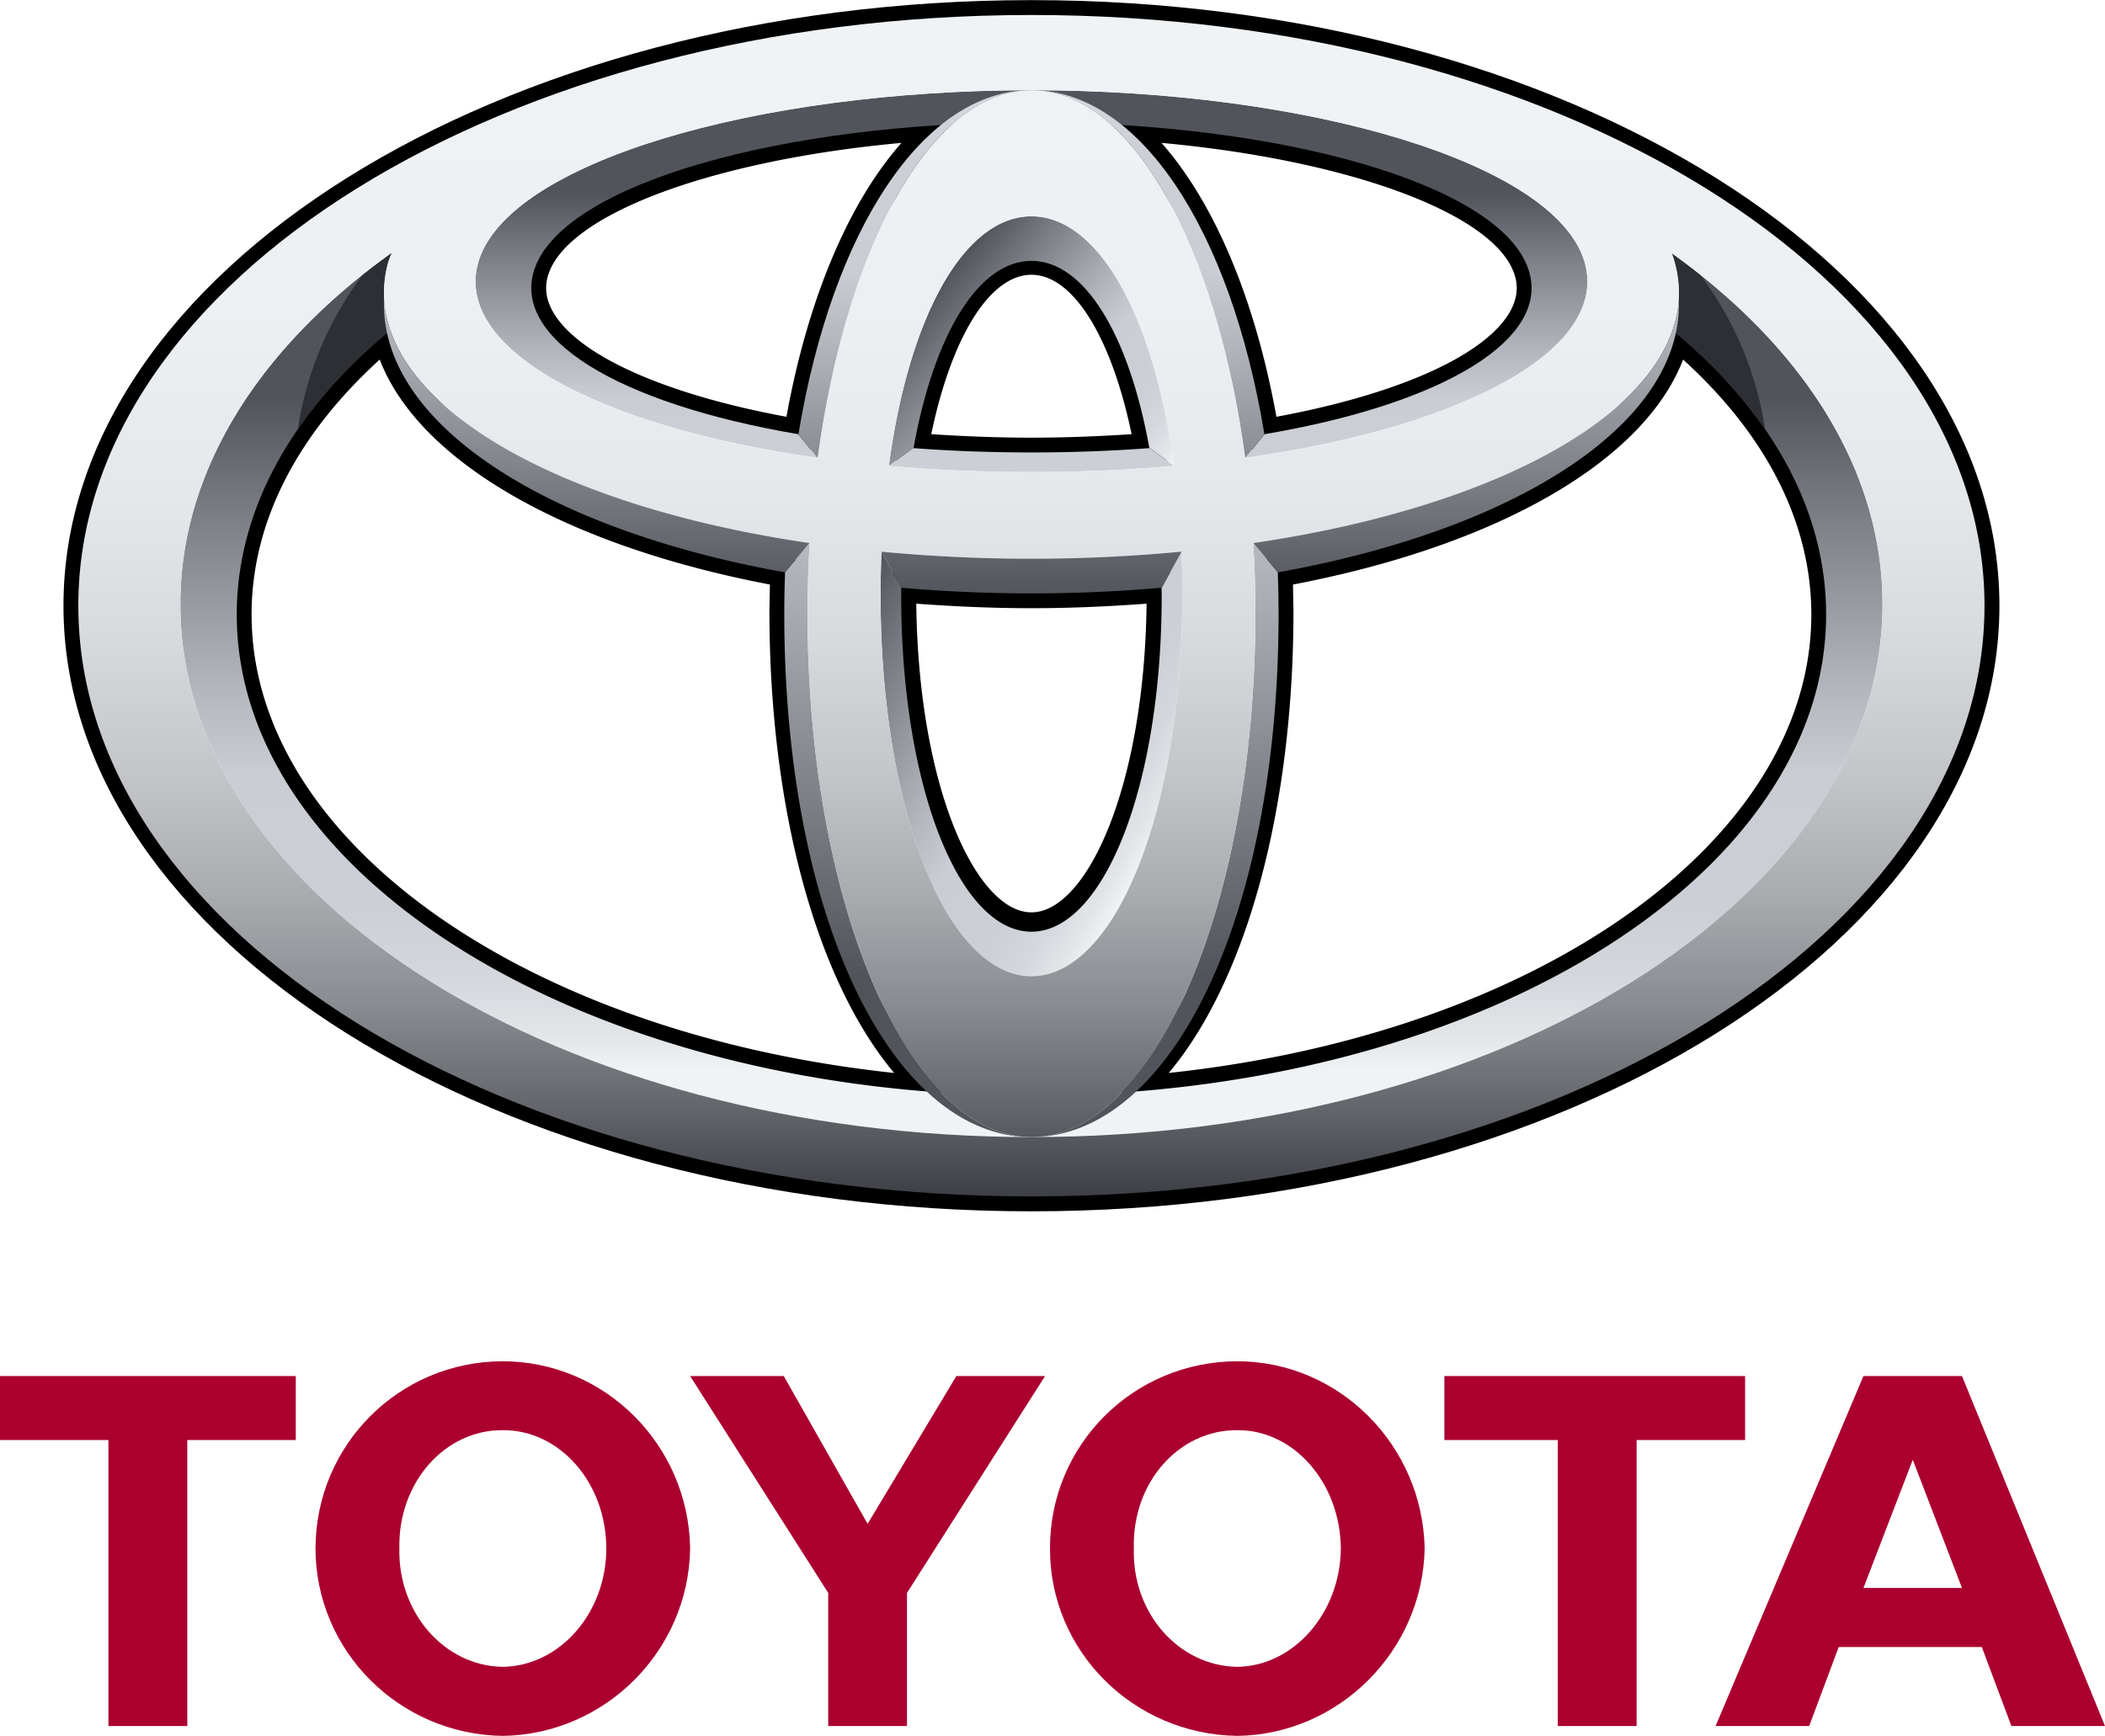
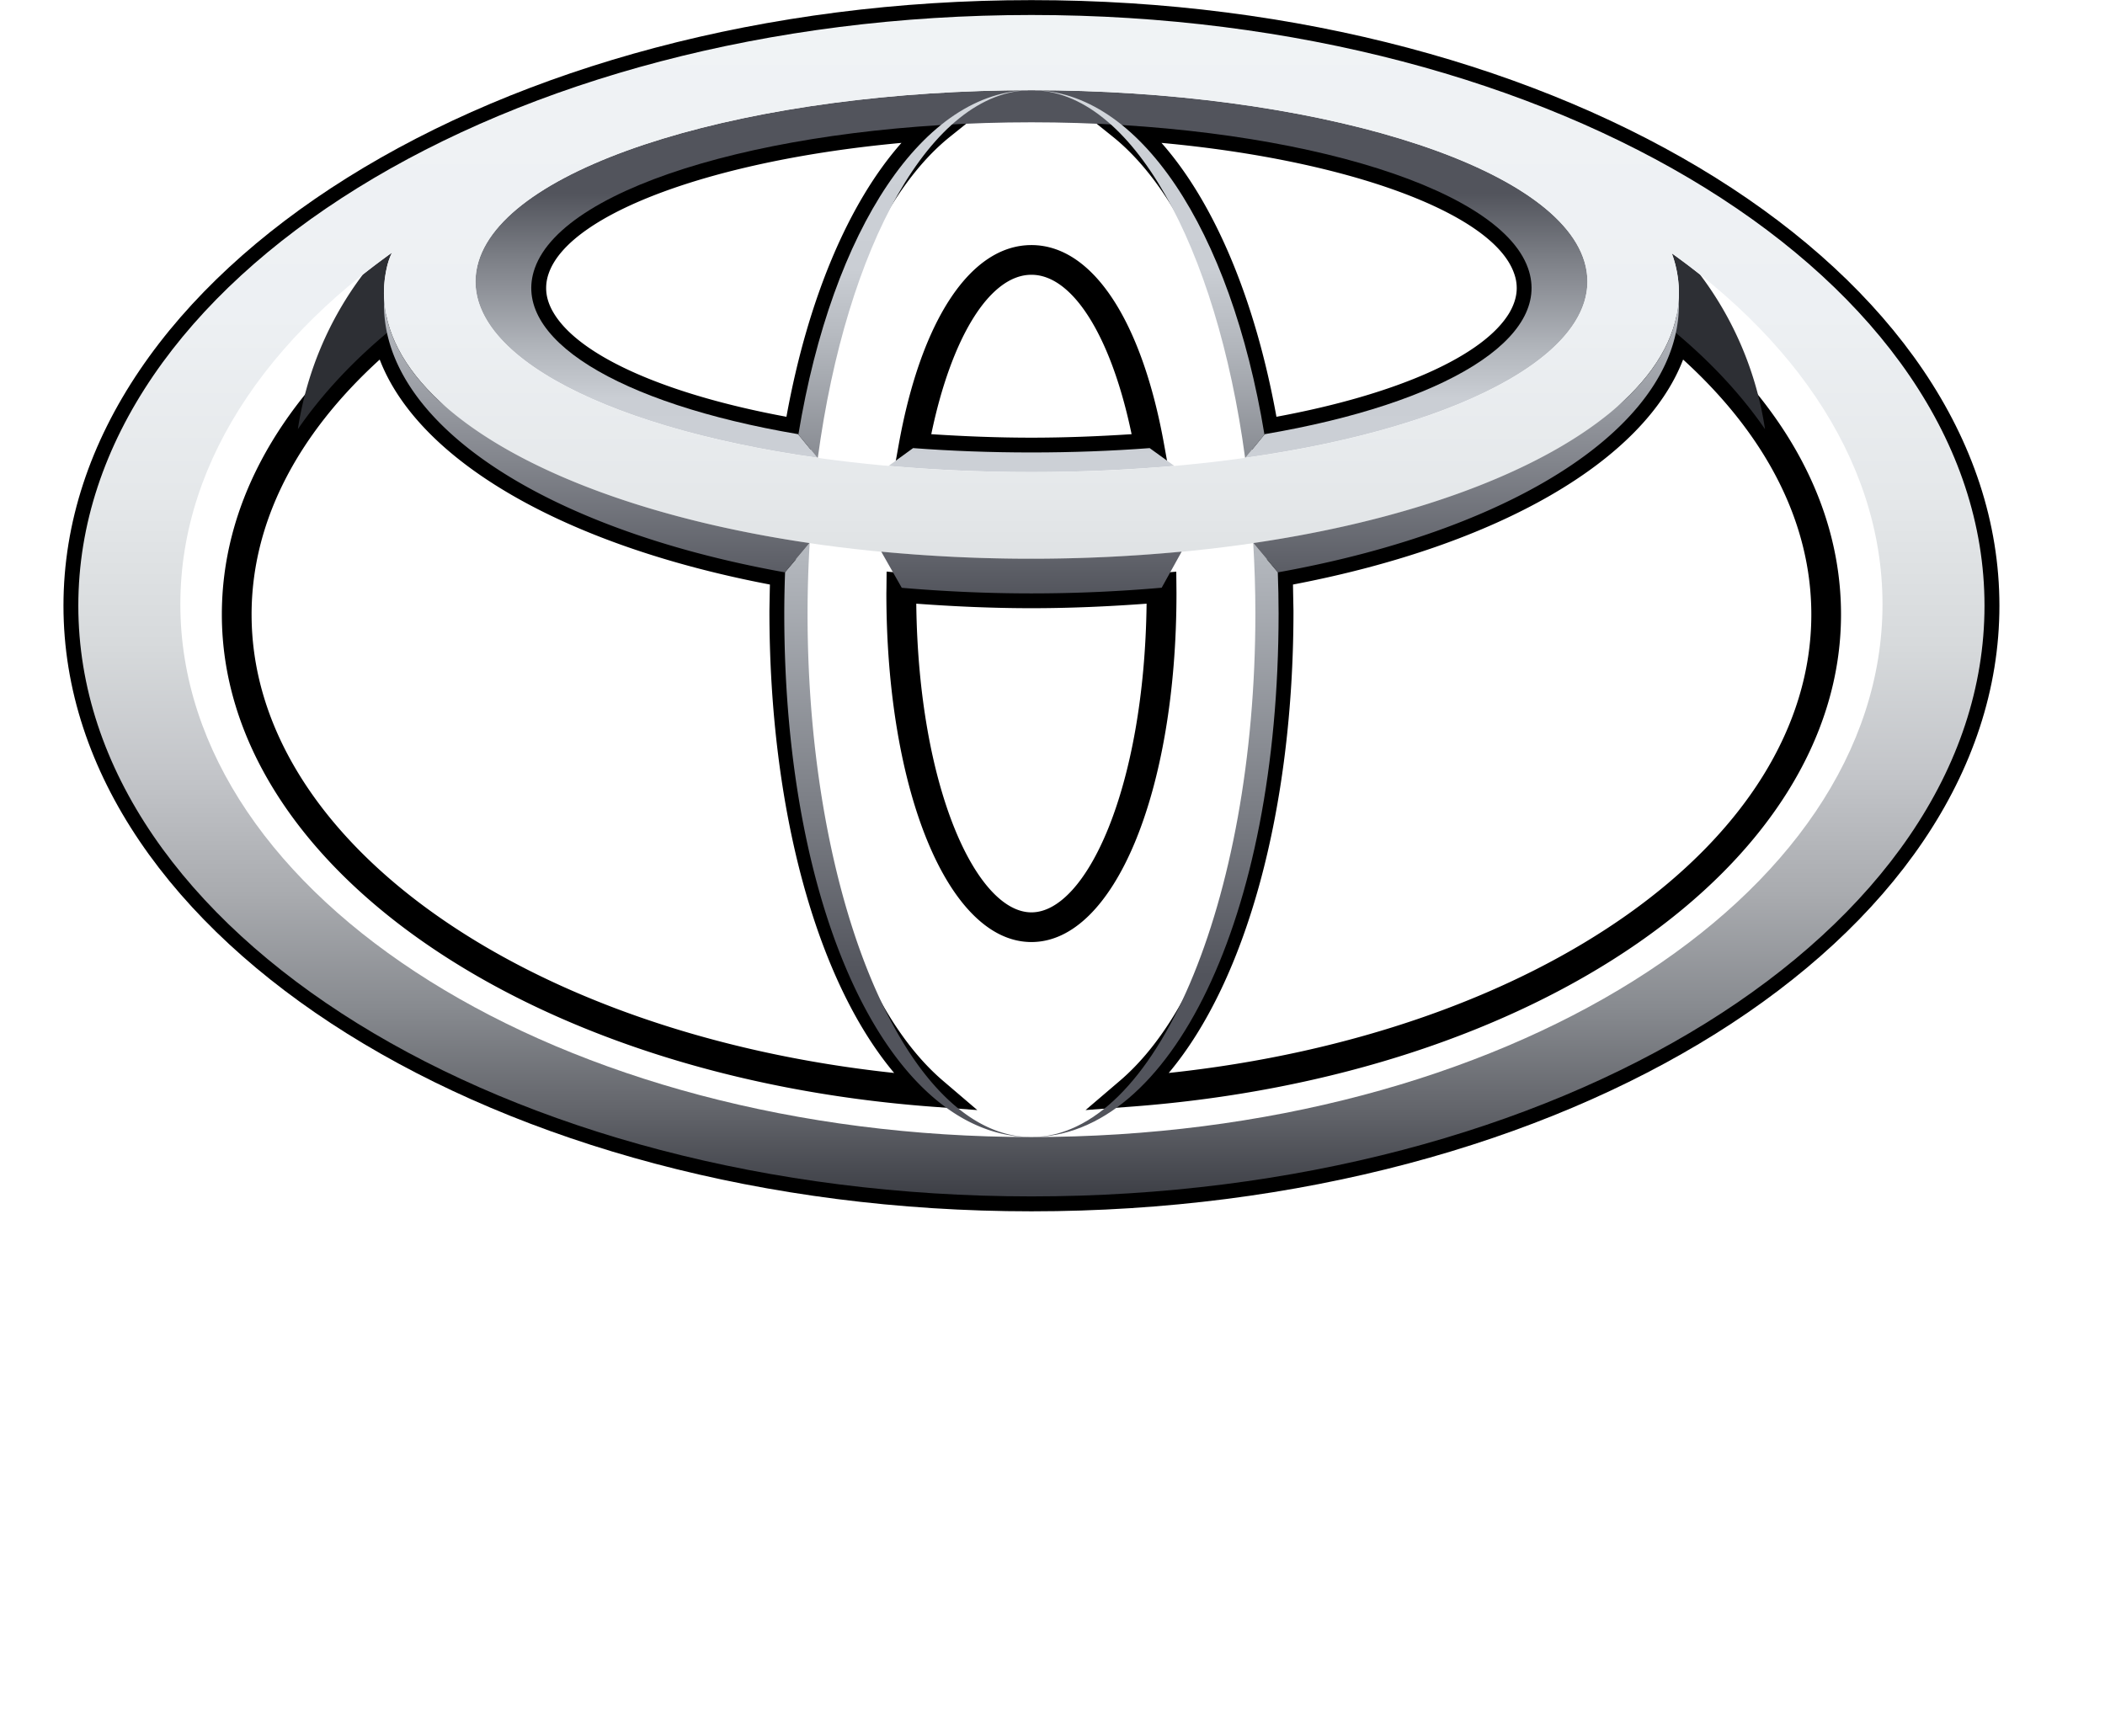
<svg xmlns="http://www.w3.org/2000/svg" width="2500" height="2062" viewBox="0 0 283.465 233.771">
-   <path d="M141.396 208.536c-.043-13.945 11.196-25.195 25.234-25.219 13.694.022 24.942 11.272 25.218 25.219-.273 13.789-11.521 25.039-25.218 25.234-14.038-.195-25.276-11.445-25.234-25.234zm25.235 15.938c7.578-.117 13.852-7.238 13.93-15.938-.078-8.867-6.352-15.988-13.93-15.938-7.906-.052-14.195 7.069-13.945 15.938-.25 8.699 6.039 15.82 13.945 15.938M220.391 193.927v38.515h-10.614v-38.515h-15.273v-8.617H235v8.617h-14.609M247.605 221.806l-3.974 10.637h-12.604l19.91-47.133h13.27l19.258 47.133H270.86l-3.983-10.637h-19.272zm9.973-7.957h6.629l-6.629-17.267-6.641 17.267h6.641M25.223 193.927v38.515H14.602v-38.515H0v-8.617h39.832v8.617H25.223M42.488 208.536c.021-13.945 11.254-25.195 25.214-25.219 13.78.022 25.03 11.272 25.233 25.219-.203 13.789-11.453 25.039-25.233 25.234-13.96-.195-25.194-11.445-25.214-25.234zm25.214 15.938c7.668-.117 13.937-7.238 13.944-15.938-.008-8.867-6.276-15.988-13.944-15.938-7.828-.052-14.108 7.069-13.925 15.938-.183 8.699 6.097 15.82 13.925 15.938M116.834 232.442h5.305v-17.93l18.593-29.202h-11.945l-11.953 19.906-11.289-19.906H92.936l18.593 29.202v17.93h5.305" fill="#ab002f" />
  <path d="M8.547 81.561c0 44.972 58.476 81.562 130.35 81.562 71.873 0 130.35-36.59 130.35-81.562C269.246 36.585 210.77 0 138.896 0S8.547 36.585 8.547 81.561zm4 0c0-42.762 56.679-77.554 126.35-77.554 69.669 0 126.35 34.792 126.35 77.554 0 42.771-56.681 77.562-126.35 77.562-69.671-.001-126.35-34.79-126.35-77.562z" />
  <path d="M126.58 14.827c-30.508 1.863-52.667 9.949-56.444 20.602a9.999 9.999 0 0 0-.586 3.345c0 1.797.508 3.594 1.516 5.312C75.3 51.3 88.443 57.249 107.146 60.44l1.98.324.332-1.978c3.07-18.727 9.809-33.453 18.496-40.406l4.922-3.944-6.296.391zM74.519 42.069c-.652-1.109-.973-2.203-.973-3.281 0-.68.117-1.344.359-2.02 2.883-8.138 22.468-15.246 47.487-17.539-7.137 8.073-12.625 21.082-15.488 36.887-16.258-3.008-27.948-8.188-31.385-14.047zm-4.383-6.641zM121.002 59.983l-.391 2.176 2.207.168c5.234.391 10.645.602 16.074.602 5.434 0 10.848-.211 16.083-.602l2.203-.168-.392-2.176c-3.009-16.898-9.703-26.992-17.891-26.992-8.194 0-14.885 10.094-17.893 26.992zm17.894-22.992c5.598 0 10.766 8.383 13.489 21.469-4.427.289-8.936.469-13.493.469-4.551 0-9.062-.18-13.484-.469 2.715-13.086 7.891-21.469 13.488-21.469zM149.834 18.382c8.684 6.953 15.43 21.681 18.5 40.406l.328 1.978 1.977-.324c18.711-3.191 31.861-9.142 36.08-16.355 1.641-2.772 1.953-5.766.938-8.655-3.776-10.652-25.936-18.738-56.442-20.603l-6.288-.391 4.907 3.944zm6.574.847c25.012 2.293 44.596 9.414 47.471 17.539.25.676.367 1.34.367 2.02 0 1.078-.328 2.172-.965 3.281-3.449 5.858-15.143 11.039-31.393 14.047-2.863-15.804-8.343-28.813-15.48-36.887zM50.832 43.28C37.121 54.765 29.875 68.409 29.875 82.744c0 33.722 41.12 62.226 95.643 66.288l6.09.457-4.637-3.961c-11.945-10.219-19.363-34.465-19.363-63.28l.125-6.808-1.672-.34c-28.679-5.14-49.082-17.199-51.987-30.703l-.695-3.242-2.547 2.125zM33.879 82.744c0-12.292 5.996-24.089 17.254-34.335 5.245 13.645 24.843 25.012 52.545 30.301-.035 1.562-.066 3.538-.066 3.538 0 26.718 6.34 49.792 16.797 62.241-49.68-5.301-86.53-31.25-86.53-61.745zM119.373 79.14l-.012.726c0 26.784 8.398 46.991 19.535 46.991 11.133 0 19.532-20.207 19.532-46.991l-.027-2.89-2.148.184c-5.664.496-11.496.742-17.355.742s-11.699-.246-17.348-.742l-2.156-.195-.021 2.175zm35.031 2.147c-.301 24.921-8.152 41.573-15.508 41.573-7.363 0-15.215-16.652-15.508-41.573 5.086.375 10.281.609 15.508.609 5.235 0 10.415-.234 15.508-.609zM223.711 44.397c-2.902 13.504-23.309 25.562-51.979 30.703l-1.68.312.133 6.835c0 28.815-7.422 53.062-19.363 63.28l-4.637 3.961 6.082-.457c54.528-4.062 95.649-32.566 95.649-66.288 0-14.335-7.254-27.979-20.965-39.464l-2.539-2.125-.701 3.243zm2.941 4.012c11.266 10.246 17.266 22.043 17.266 34.335 0 30.495-36.848 56.444-86.533 61.745 10.457-12.449 16.797-35.523 16.797-62.241 0 0-.039-1.977-.066-3.538 27.693-5.289 47.29-16.657 52.536-30.301z" />
  <linearGradient id="a" gradientUnits="userSpaceOnUse" x1="-907.035" y1="1209.688" x2="-907.035" y2="1300.343" gradientTransform="matrix(1 0 0 -1 1045.93 1353.947)">
    <stop offset="0" stop-color="#f0f3f5" />
    <stop offset=".056" stop-color="#e2e5e8" />
    <stop offset=".138" stop-color="#d4d8dd" />
    <stop offset=".242" stop-color="#ccd0d6" />
    <stop offset=".44" stop-color="#caced4" />
    <stop offset=".568" stop-color="#b3b7bd" />
    <stop offset=".835" stop-color="#797c83" />
    <stop offset="1" stop-color="#52545c" />
  </linearGradient>
-   <path d="M225.129 34.101c.184.508.352 1.026.484 1.547.754 2.996.598 5.938-.379 8.805C238.242 55.18 245.91 68.41 245.91 82.745c0 35.78-47.914 64.792-107.014 64.792-59.104 0-107.014-29.012-107.014-64.792 0-14.323 7.676-27.564 20.668-38.292-.969-2.867-1.125-5.809-.371-8.805a9.638 9.638 0 0 1 .621-1.652c-17.75 12.646-28.512 29.219-28.512 47.37 0 39.632 51.308 71.757 114.607 71.757 63.291 0 114.607-32.125 114.607-71.757.002-18.113-10.717-34.648-28.373-47.265z" fill="url(#a)" />
  <linearGradient id="b" gradientUnits="userSpaceOnUse" x1="-907.031" y1="1278.762" x2="-907.031" y2="1327.886" gradientTransform="matrix(1 0 0 -1 1045.93 1353.947)">
    <stop offset="0" stop-color="#f0f3f5" />
    <stop offset=".056" stop-color="#e2e5e8" />
    <stop offset=".138" stop-color="#d4d8dd" />
    <stop offset=".242" stop-color="#ccd0d6" />
    <stop offset=".44" stop-color="#caced4" />
    <stop offset=".568" stop-color="#b3b7bd" />
    <stop offset=".835" stop-color="#797c83" />
    <stop offset="1" stop-color="#52545c" />
  </linearGradient>
  <path d="M154.818 60.335c-5.051.379-10.375.586-15.926.586-5.547 0-10.867-.207-15.918-.586h-.016l-3.301 2.398c6.09.531 12.521.832 19.238.832 6.718 0 13.148-.301 19.242-.832l-3.319-2.398zm58.541-25.141c-4.023-13.297-37.187-23.062-74.463-23.062-37.27 0-70.433 9.767-74.456 23.062-3.492 11.535 15.57 22.211 45.644 26.445l-2.613-3.181c-24.328-4.14-38.788-12.968-35.452-22.354 4.043-11.396 33.409-19.648 66.874-19.648 33.464 0 62.837 8.254 66.876 19.648 3.332 9.387-11.121 18.215-35.455 22.354l-2.604 3.181c30.063-4.234 49.138-14.91 45.649-26.445z" fill="url(#b)" />
  <linearGradient id="c" gradientUnits="userSpaceOnUse" x1="-890.724" y1="1287.791" x2="-921.397" y2="1313.529" gradientTransform="matrix(1 0 0 -1 1045.93 1353.947)">
    <stop offset="0" stop-color="#f0f3f5" />
    <stop offset=".056" stop-color="#e2e5e8" />
    <stop offset=".138" stop-color="#d4d8dd" />
    <stop offset=".242" stop-color="#ccd0d6" />
    <stop offset=".44" stop-color="#caced4" />
    <stop offset=".568" stop-color="#b3b7bd" />
    <stop offset=".835" stop-color="#797c83" />
    <stop offset="1" stop-color="#52545c" />
  </linearGradient>
-   <path d="M123.014 60.335c2.793-15.52 8.852-25.219 15.879-25.219 7.035 0 13.089 9.699 15.886 25.219h.056l3.267 2.371c-2.758-20.496-10.312-33.594-19.204-33.594-8.898 0-16.449 13.098-19.203 33.594l3.266-2.371h.053z" fill="url(#c)" />
  <linearGradient id="d" gradientUnits="userSpaceOnUse" x1="-887.604" y1="1244.974" x2="-932.331" y2="1270.797" gradientTransform="matrix(1 0 0 -1 1045.93 1353.947)">
    <stop offset="0" stop-color="#f0f3f5" />
    <stop offset=".056" stop-color="#e2e5e8" />
    <stop offset=".138" stop-color="#d4d8dd" />
    <stop offset=".242" stop-color="#ccd0d6" />
    <stop offset=".44" stop-color="#caced4" />
    <stop offset=".568" stop-color="#b3b7bd" />
    <stop offset=".835" stop-color="#797c83" />
    <stop offset="1" stop-color="#52545c" />
  </linearGradient>
-   <path d="M159.092 74.319l-2.672 4.832c0 .352.016.714.016 1.081 0 25.726-7.867 45.232-17.542 45.232-9.684 0-17.535-19.508-17.535-45.232 0-.406.008-.809.016-1.198l-2.676-4.715a145.44 145.44 0 0 0-.117 5.886c0 29.167 9.094 51.261 20.316 51.261s20.324-22.094 20.324-51.261a147.012 147.012 0 0 0-.13-5.886z" fill="url(#d)" />
  <linearGradient id="e" gradientUnits="userSpaceOnUse" x1="-922.726" y1="1351.951" x2="-922.726" y2="1274.035" gradientTransform="matrix(1 0 0 -1 1045.93 1353.947)">
    <stop offset="0" stop-color="#f0f3f5" />
    <stop offset=".056" stop-color="#e2e5e8" />
    <stop offset=".138" stop-color="#d4d8dd" />
    <stop offset=".242" stop-color="#ccd0d6" />
    <stop offset=".44" stop-color="#caced4" />
    <stop offset=".568" stop-color="#b3b7bd" />
    <stop offset=".835" stop-color="#797c83" />
    <stop offset="1" stop-color="#52545c" />
  </linearGradient>
  <path d="M110.127 61.651c3.844-28.488 15.27-49.521 28.77-49.521-14.473 0-26.809 18.634-31.387 46.384l2.578 3.137h.039z" fill="url(#e)" />
  <linearGradient id="f" gradientUnits="userSpaceOnUse" x1="-891.344" y1="1351.951" x2="-891.344" y2="1274.035" gradientTransform="matrix(1 0 0 -1 1045.93 1353.947)">
    <stop offset="0" stop-color="#f0f3f5" />
    <stop offset=".056" stop-color="#e2e5e8" />
    <stop offset=".138" stop-color="#d4d8dd" />
    <stop offset=".242" stop-color="#ccd0d6" />
    <stop offset=".44" stop-color="#caced4" />
    <stop offset=".568" stop-color="#b3b7bd" />
    <stop offset=".835" stop-color="#797c83" />
    <stop offset="1" stop-color="#52545c" />
  </linearGradient>
  <path d="M167.67 61.651h.027l2.578-3.137c-4.57-27.75-16.914-46.384-31.379-46.384 13.5.002 24.934 21.033 28.774 49.521z" fill="url(#f)" />
  <linearGradient id="g" gradientUnits="userSpaceOnUse" x1="-890.393" y1="1352.606" x2="-890.393" y2="1222.572" gradientTransform="matrix(1 0 0 -1 1045.93 1353.947)">
    <stop offset="0" stop-color="#f0f3f5" />
    <stop offset=".056" stop-color="#e2e5e8" />
    <stop offset=".138" stop-color="#d4d8dd" />
    <stop offset=".242" stop-color="#ccd0d6" />
    <stop offset=".44" stop-color="#caced4" />
    <stop offset=".568" stop-color="#b3b7bd" />
    <stop offset=".835" stop-color="#797c83" />
    <stop offset="1" stop-color="#52545c" />
  </linearGradient>
  <path d="M172.072 77.053l-3.281-3.918h-.027c.184 3.113.289 6.277.289 9.491 0 38.934-13.504 70.495-30.156 70.495 18.671 0 33.281-29.272 33.281-70.495 0-1.886-.039-3.736-.106-5.573z" fill="url(#g)" />
  <linearGradient id="h" gradientUnits="userSpaceOnUse" x1="-923.675" y1="1352.606" x2="-923.675" y2="1222.572" gradientTransform="matrix(1 0 0 -1 1045.93 1353.947)">
    <stop offset="0" stop-color="#f0f3f5" />
    <stop offset=".056" stop-color="#e2e5e8" />
    <stop offset=".138" stop-color="#d4d8dd" />
    <stop offset=".242" stop-color="#ccd0d6" />
    <stop offset=".44" stop-color="#caced4" />
    <stop offset=".568" stop-color="#b3b7bd" />
    <stop offset=".835" stop-color="#797c83" />
    <stop offset="1" stop-color="#52545c" />
  </linearGradient>
  <path d="M108.748 82.627c0-3.214.105-6.378.285-9.491h-.022l-3.289 3.906a155.884 155.884 0 0 0-.109 5.585c0 41.223 14.621 70.495 33.285 70.495-16.646 0-30.15-31.562-30.15-70.495z" fill="url(#h)" />
  <path d="M225.234 44.452c4.973 4.102 9.168 8.578 12.449 13.332a45.87 45.87 0 0 0-8.75-20.82 89.125 89.125 0 0 0-3.806-2.862c.185.508.353 1.026.483 1.547.757 2.995.601 5.936-.376 8.803zM52.551 44.452c-.969-2.867-1.125-5.809-.371-8.805a9.638 9.638 0 0 1 .621-1.652 119.88 119.88 0 0 0-3.941 2.969 46.053 46.053 0 0 0-8.75 20.82c3.281-4.754 7.468-9.231 12.441-13.332z" fill="#2d2f34" />
  <linearGradient id="i" gradientUnits="userSpaceOnUse" x1="-907.038" y1="1351.944" x2="-907.038" y2="1192.832" gradientTransform="matrix(1 0 0 -1 1045.93 1353.947)">
    <stop offset="0" stop-color="#f0f3f5" />
    <stop offset=".253" stop-color="#edf0f3" />
    <stop offset=".406" stop-color="#e5e8ea" />
    <stop offset=".531" stop-color="#d7dadc" />
    <stop offset=".642" stop-color="#c3c5c9" />
    <stop offset=".744" stop-color="#a9abaf" />
    <stop offset=".839" stop-color="#888b90" />
    <stop offset=".926" stop-color="#63656b" />
    <stop offset="1" stop-color="#3d3f46" />
  </linearGradient>
  <path d="M10.547 81.561c0-43.934 57.46-79.558 128.35-79.558 70.88 0 128.341 35.624 128.341 79.558 0 43.943-57.461 79.554-128.341 79.554-70.89-.001-128.35-35.61-128.35-79.554zm128.349 71.561c63.292 0 114.607-32.125 114.607-71.757 0-39.636-51.315-71.772-114.607-71.772-63.3 0-114.611 32.138-114.611 71.772 0 39.632 51.312 71.757 114.611 71.757z" fill="url(#i)" />
  <linearGradient id="j" gradientUnits="userSpaceOnUse" x1="-907.03" y1="1351.952" x2="-907.03" y2="1192.83" gradientTransform="matrix(1 0 0 -1 1045.93 1353.947)">
    <stop offset="0" stop-color="#f0f3f5" />
    <stop offset=".253" stop-color="#edf0f3" />
    <stop offset=".406" stop-color="#e5e8ea" />
    <stop offset=".531" stop-color="#d7dadc" />
    <stop offset=".642" stop-color="#c3c5c9" />
    <stop offset=".744" stop-color="#a9abaf" />
    <stop offset=".839" stop-color="#888b90" />
    <stop offset=".926" stop-color="#63656b" />
    <stop offset="1" stop-color="#3d3f46" />
  </linearGradient>
-   <path d="M108.748 82.627c0-38.525 13.504-70.495 30.148-70.495 16.652 0 30.157 31.97 30.157 70.495 0 38.934-13.505 70.495-30.157 70.495s-30.148-31.562-30.148-70.495zm30.148 48.839c11.223 0 20.325-22.094 20.325-51.249 0-30.257-9.103-51.104-20.325-51.104S118.58 49.96 118.58 80.217c0 29.155 9.094 51.249 20.316 51.249z" fill="url(#j)" />
  <linearGradient id="k" gradientUnits="userSpaceOnUse" x1="-907.034" y1="1351.935" x2="-907.034" y2="1192.817" gradientTransform="matrix(1 0 0 -1 1045.93 1353.947)">
    <stop offset="0" stop-color="#f0f3f5" />
    <stop offset=".253" stop-color="#edf0f3" />
    <stop offset=".406" stop-color="#e5e8ea" />
    <stop offset=".531" stop-color="#d7dadc" />
    <stop offset=".642" stop-color="#c3c5c9" />
    <stop offset=".744" stop-color="#a9abaf" />
    <stop offset=".839" stop-color="#888b90" />
    <stop offset=".926" stop-color="#63656b" />
    <stop offset="1" stop-color="#3d3f46" />
  </linearGradient>
  <path d="M52.18 35.647C55.488 22.55 95.494 3.488 138.896 3.488c43.398 0 82.03 13.62 86.717 32.159 5.246 20.78-33.309 39.586-86.717 39.586-53.417 0-91.97-18.805-86.716-39.586zm86.716-23.515c-37.27 0-70.433 9.767-74.456 23.062-4.508 14.895 28.593 28.371 74.456 28.371 45.872 0 78.967-13.478 74.463-28.371-4.023-13.297-37.185-23.062-74.463-23.062z" fill="url(#k)" />
  <linearGradient id="l" gradientUnits="userSpaceOnUse" x1="-907.033" y1="1318.944" x2="-907.033" y2="1273.596" gradientTransform="matrix(1 0 0 -1 1045.93 1353.947)">
    <stop offset="0" stop-color="#caced4" />
    <stop offset="1" stop-color="#52545c" />
  </linearGradient>
  <path d="M118.658 74.28l.023.016 2.754 4.855c5.605.479 11.434.753 17.461.753 6.055 0 11.898-.273 17.54-.765l2.68-4.845.016-.016c-6.445.613-13.203.953-20.234.953a213.256 213.256 0 0 1-20.24-.951zm107.408-34.14c-.688 14.858-23.527 28.022-57.287 32.983l.012.012 3.293 3.935c33.033-5.938 54.764-20.524 53.982-36.93zm-174.339 0c-.781 16.422 20.948 30.991 53.975 36.93l3.301-3.935.008-.012c-33.766-4.96-56.589-18.124-57.284-32.983z" fill="url(#l)" />
</svg>